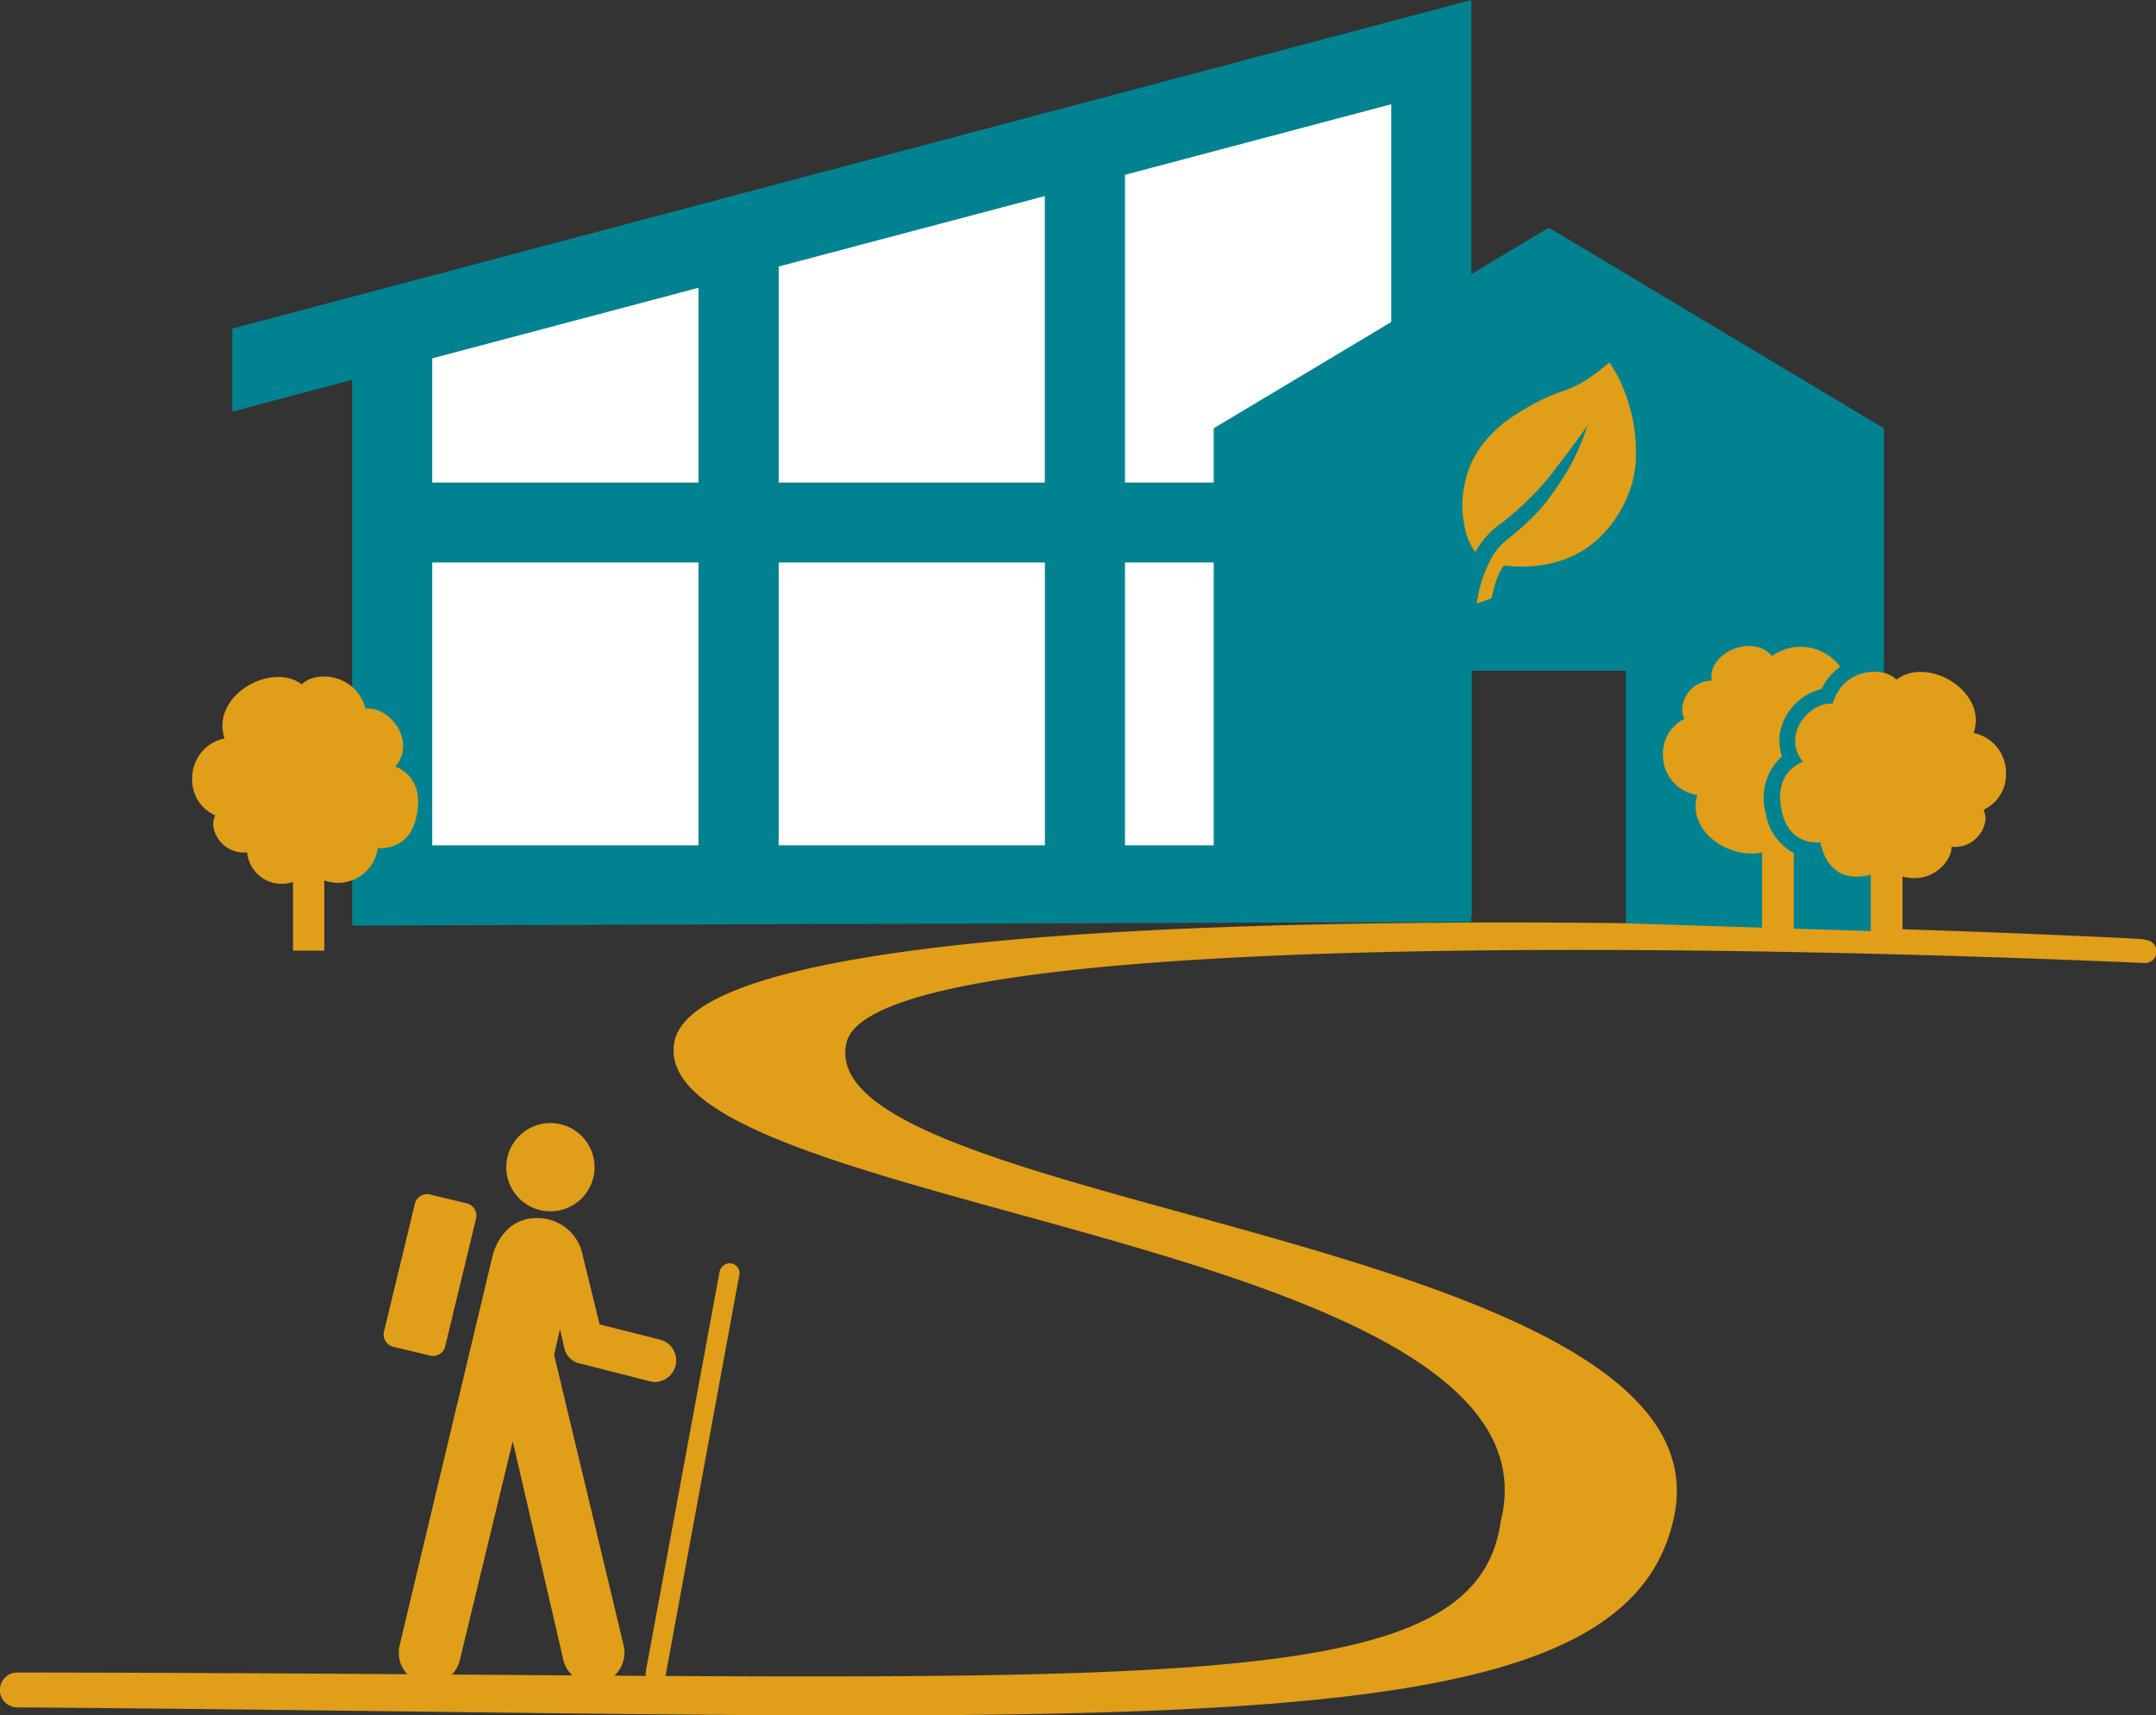
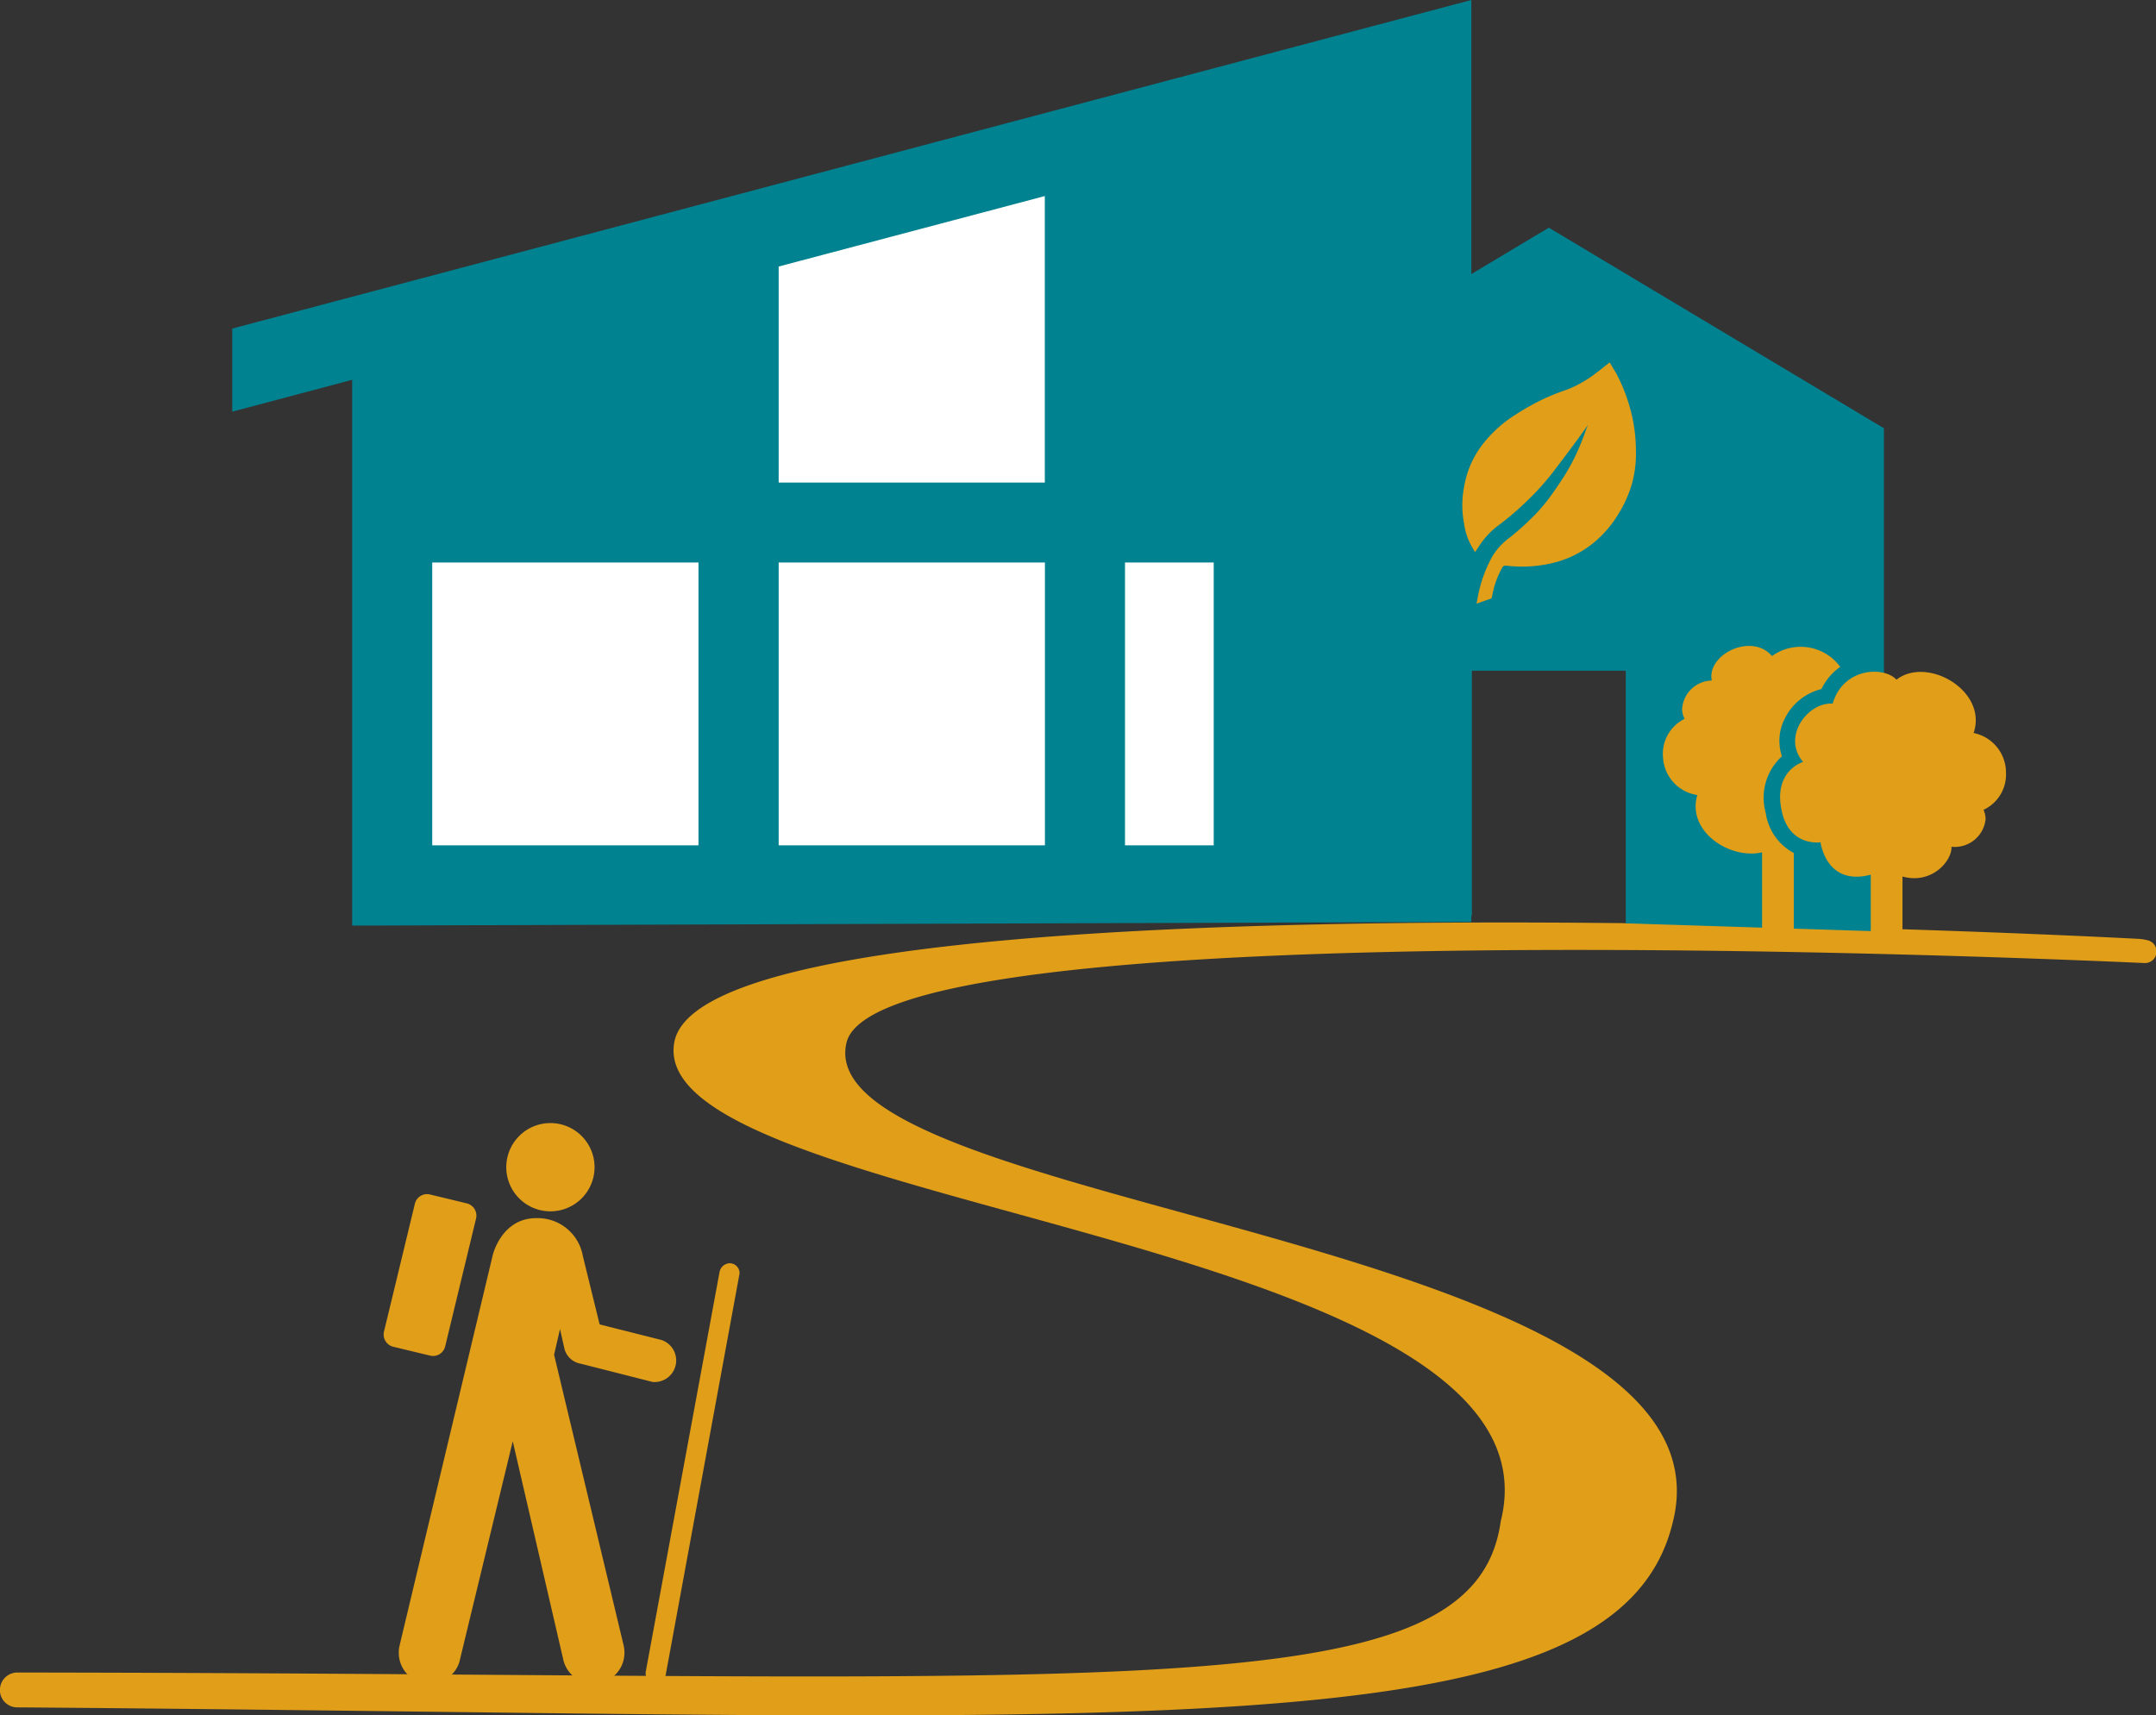
<svg xmlns="http://www.w3.org/2000/svg" viewBox="0 0 199.77 158.97">
  <rect x="0" y="0" width="199.77" height="158.97" fill="#333333" stroke="none" />
  <defs>
    <style>.cls-1{fill:#e09e19;}.cls-2{fill:#008290;}.cls-3{fill:#fff;}</style>
  </defs>
  <g id="Layer_2" data-name="Layer 2">
    <g id="Navigation">
      <path class="cls-1" d="M0,156.47A1.61,1.61,0,0,1,1.61,155c101.77.09,135,3.72,137.44-14,6.74-26.61-79.45-28.68-76.57-44.41C65.44,80.45,189,86.53,198,87a4.82,4.82,0,0,1,1,.14h0a1.07,1.07,0,0,1-.29,2.11C166.82,87.83,81,85.53,78.43,96.65c-3.6,15.58,83.31,17.8,76.57,44.41C149.8,162.84,104.47,159,1.59,158.23A1.6,1.6,0,0,1,0,156.47Z" />
      <polygon class="cls-2" points="136.33 85.44 136.33 0 21.52 30.45 21.52 38.15 32.63 35.2 32.63 85.78 136.33 85.44" />
-       <polygon class="cls-3" points="40.05 33.21 40.05 44.72 64.72 44.72 64.72 26.67 40.05 33.21" />
      <polygon class="cls-3" points="72.15 24.7 72.15 44.72 96.81 44.72 96.81 18.17 72.15 24.7" />
-       <polygon class="cls-3" points="104.24 16.2 104.24 44.72 128.91 44.72 128.91 9.66 104.24 16.2" />
      <rect class="cls-3" x="72.15" y="52.13" width="24.67" height="26.21" />
      <rect class="cls-3" x="104.24" y="52.13" width="24.67" height="26.21" />
      <rect class="cls-3" x="40.05" y="52.13" width="24.67" height="26.21" />
      <polygon class="cls-2" points="112.46 39.69 112.46 85.34 136.38 84.84 136.38 62.16 150.64 62.16 150.64 85.57 174.56 86.33 174.56 39.69 143.51 21.1 112.46 39.69" />
      <g id="Group_492" data-name="Group 492">
        <path id="Path_428" data-name="Path 428" class="cls-1" d="M149.15,33.59c.2.34.41.69.6,1A15.88,15.88,0,0,1,151,37.7a14.7,14.7,0,0,1,.58,4.06,10.43,10.43,0,0,1-.39,3.15,11.25,11.25,0,0,1-1.2,2.67,10.47,10.47,0,0,1-2.23,2.64,9.45,9.45,0,0,1-4.09,2,12.09,12.09,0,0,1-4.11.2.34.34,0,0,0-.36.17,8.36,8.36,0,0,0-.95,2.7.22.22,0,0,1-.17.21l-1.27.44c.05-.23.09-.45.13-.67a12.5,12.5,0,0,1,1.36-3.75,6.07,6.07,0,0,1,1.6-1.71,24.76,24.76,0,0,0,2-1.78,15.36,15.36,0,0,0,1.52-1.71c.58-.77,1.11-1.56,1.63-2.38a19.07,19.07,0,0,0,1.49-3c.22-.53.4-1.07.6-1.6l0,0c-.12.27-2,2.79-2.93,4a23.82,23.82,0,0,1-2.83,3.19,27,27,0,0,1-2.66,2.25A7.48,7.48,0,0,0,137,50.68c-.1.15-.19.3-.32.48a5.11,5.11,0,0,1-.29-.48,5.84,5.84,0,0,1-.73-2.15,8.89,8.89,0,0,1,0-3.41A8.79,8.79,0,0,1,137.52,41a11.78,11.78,0,0,1,2.92-2.58,22.7,22.7,0,0,1,2.3-1.31c.79-.39,1.62-.72,2.45-1a10.49,10.49,0,0,0,2.39-1.31C148.11,34.42,148.61,34,149.15,33.59Z" />
      </g>
      <path class="cls-1" d="M163.61,75.34a5.19,5.19,0,0,1,1.5-5.25,4.52,4.52,0,0,1,.28-3.53,5.15,5.15,0,0,1,3.38-2.7,5.38,5.38,0,0,1,1.74-2.06,4.54,4.54,0,0,0-6.32-1c-1.9-2.21-6.07-.14-5.58,2.27a2.81,2.81,0,0,0-2.75,2.69,2.16,2.16,0,0,0,.23.86,3.6,3.6,0,0,0-2,3.55,3.73,3.73,0,0,0,3.18,3.51c-1,3.36,3,6,6,5.31V87.6h2.94V79.05A5,5,0,0,1,163.61,75.34Z" />
      <path class="cls-1" d="M185.87,71.6a3.74,3.74,0,0,0-3-3.67c1.33-3.9-4.29-7.16-7.15-4.94-1.15-1.26-4.93-1.14-5.91,2.22-2.31-.16-4.73,3.08-2.74,5.4,0,0-2.75.8-2,4.45.68,3.45,3.61,3,3.61,3,.38,2,1.73,3.78,4.66,3v6.52h2.94V81.23c2.71.76,4.6-1.45,4.54-2.75h.07a2.87,2.87,0,0,0,3.09-2.56,2.13,2.13,0,0,0-.19-.87A3.61,3.61,0,0,0,185.87,71.6Z" />
-       <path class="cls-1" d="M17.81,72.1a3.75,3.75,0,0,1,3-3.67c-1.33-3.9,4.29-7.17,7.16-5,1.14-1.26,4.92-1.13,5.91,2.23,2.3-.17,4.73,3.07,2.74,5.39,0,0,2.74.8,2,4.45C38,79,35,78.59,35,78.59a3.7,3.7,0,0,1-4.95,3V88.1H27.15V81.73A3.21,3.21,0,0,1,22.9,79h-.07a2.86,2.86,0,0,1-3.08-2.56,2.21,2.21,0,0,1,.19-.88A3.58,3.58,0,0,1,17.81,72.1Z" />
      <path class="cls-1" d="M51,112.26a4.09,4.09,0,1,0-4.09-4.09A4.09,4.09,0,0,0,51,112.26Z" />
      <path class="cls-1" d="M44.11,112.93a1.17,1.17,0,0,0-.86-1.41l-3.4-.82a1.16,1.16,0,0,0-1.41.86L35.58,123.4a1.17,1.17,0,0,0,.86,1.41l3.41.82a1.15,1.15,0,0,0,1.4-.86Z" />
      <path class="cls-1" d="M59.82,155s0,.05,0,.06a.94.94,0,0,0,1.87.12L68.53,118V118a.93.93,0,0,0-.93-.93,1,1,0,0,0-.93.82Z" />
      <path class="cls-1" d="M37,152.6a2.9,2.9,0,0,0-.05.58,2.87,2.87,0,0,0,5.62.82l4.94-20.43,4.7,20.31a2.87,2.87,0,0,0,5.65-.7,3.28,3.28,0,0,0-.06-.63l-6.46-27,.55-2.38.42,1.87a1.89,1.89,0,0,0,1.5,1.34l6.65,1.69a1.72,1.72,0,0,0,.39,0,2,2,0,0,0,.46-3.88l-5.75-1.45L54,116.38a4.24,4.24,0,0,0-4.18-3.49c-3.33-.09-4.16,3.41-4.16,3.41Z" />
    </g>
  </g>
</svg>